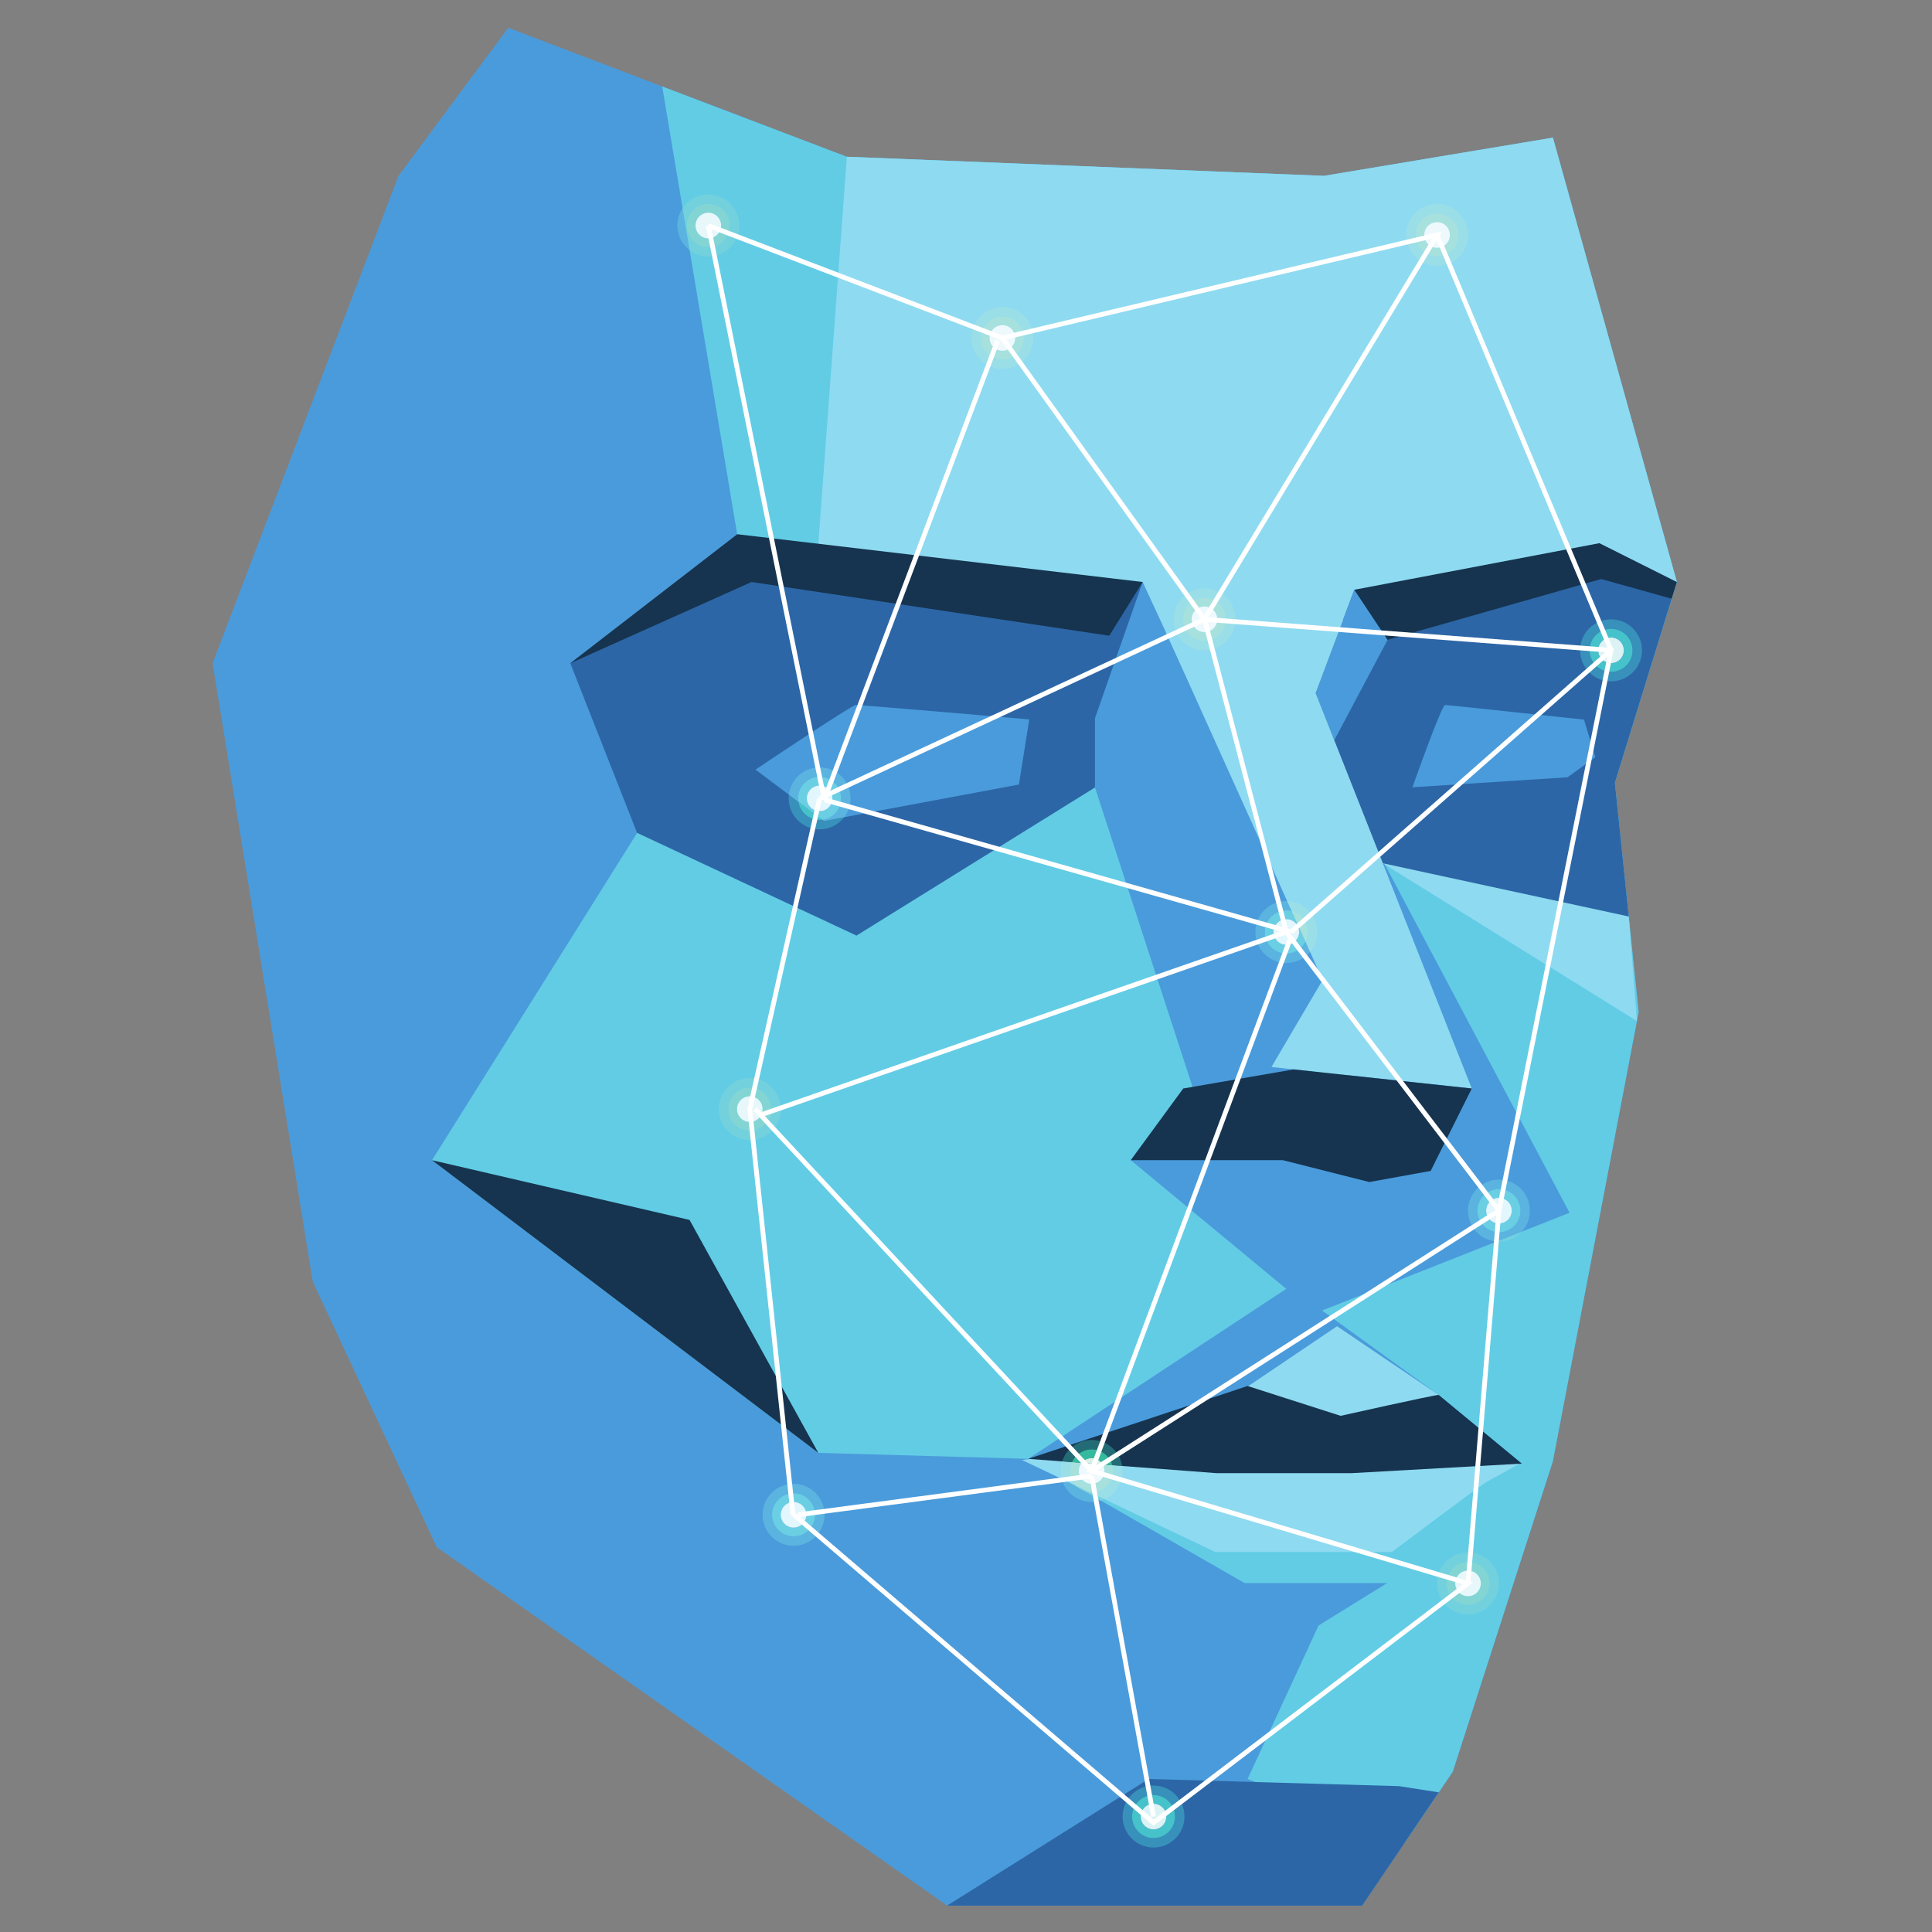
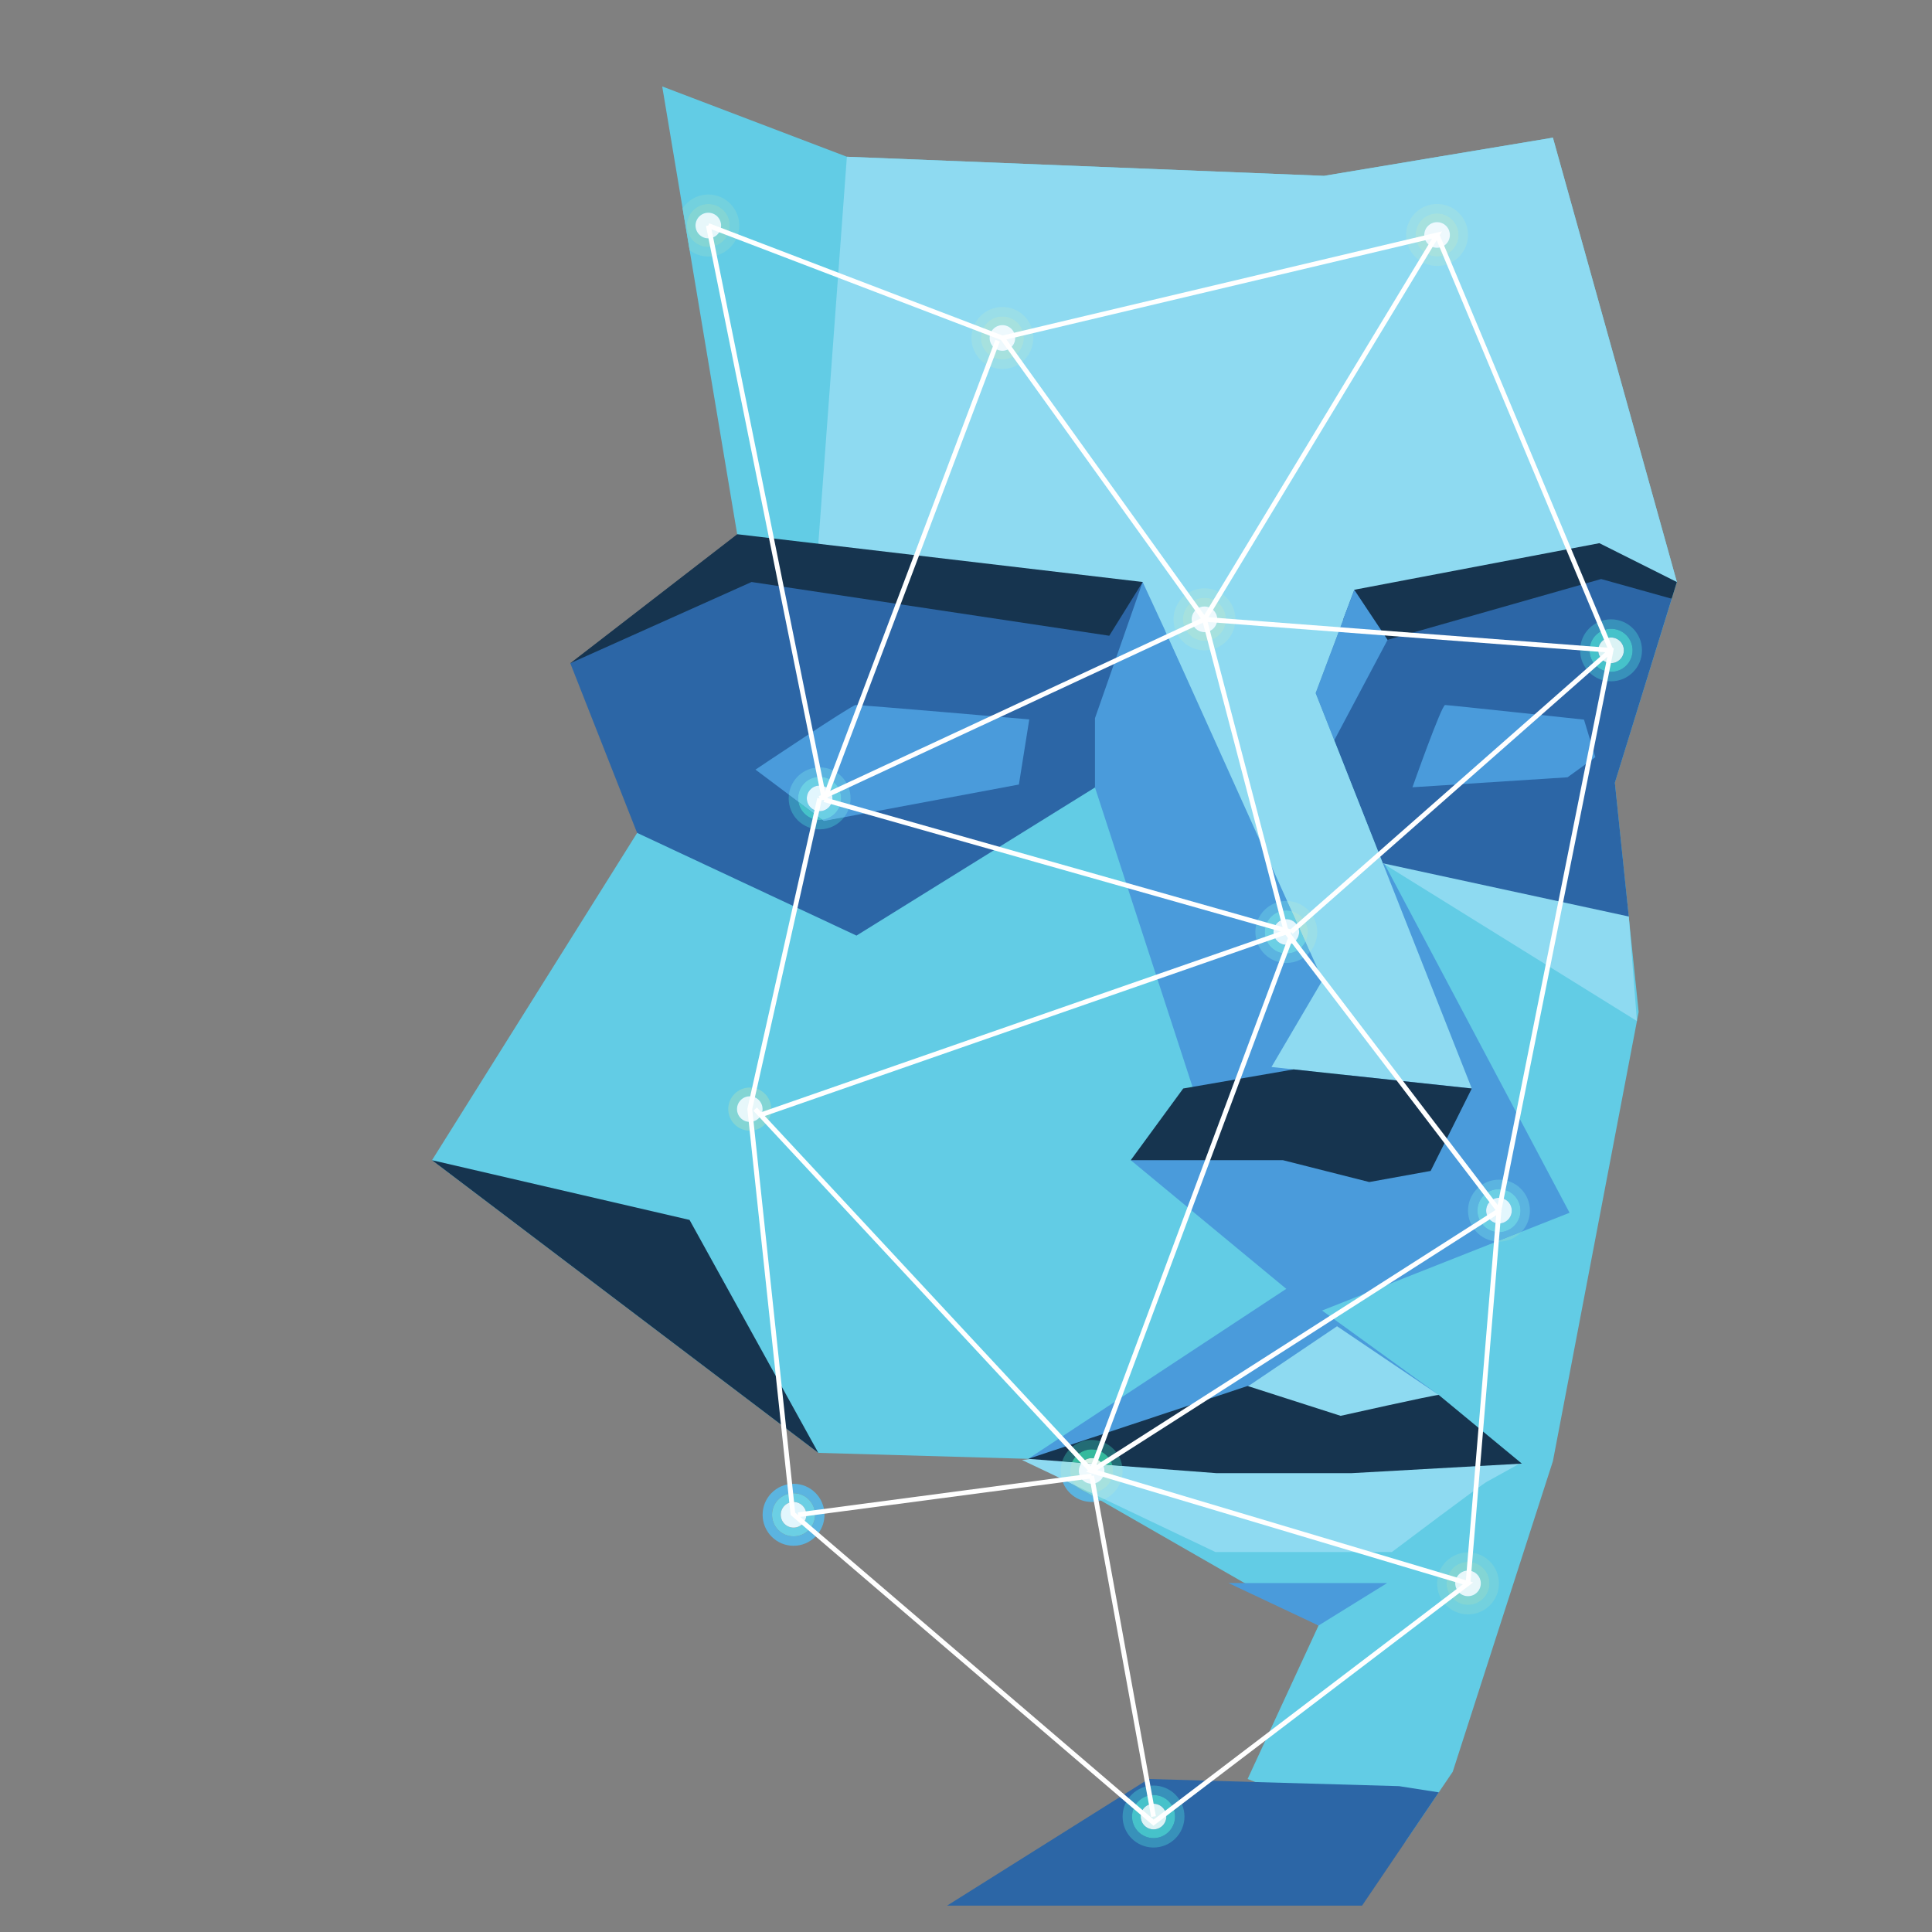
<svg xmlns="http://www.w3.org/2000/svg" width="500" zoomAndPan="magnify" viewBox="0 0 375 375" height="500" preserveAspectRatio="xMidYMid meet" version="1.0">
  <rect x="0" y="0" width="375" height="375" fill="#808080" stroke="none" />
  <defs>
    <clipPath id="b4f4a20f46">
      <path d="M 41.25 5.391 L 325.5 5.391 L 325.5 369.891 L 41.25 369.891 Z M 41.25 5.391 " clip-rule="nonzero" />
    </clipPath>
    <clipPath id="a9179d7814">
      <path d="M 83 16 L 325.5 16 L 325.5 358 L 83 358 Z M 83 16 " clip-rule="nonzero" />
    </clipPath>
    <clipPath id="9c44f7ea7c">
      <path d="M 158 26 L 325.5 26 L 325.5 131 L 158 131 Z M 158 26 " clip-rule="nonzero" />
    </clipPath>
    <clipPath id="710ba07f74">
      <path d="M 262 105 L 325.5 105 L 325.5 125 L 262 125 Z M 262 105 " clip-rule="nonzero" />
    </clipPath>
    <clipPath id="0f2097873a">
      <path d="M 183 345 L 280 345 L 280 369.891 L 183 369.891 Z M 183 345 " clip-rule="nonzero" />
    </clipPath>
    <clipPath id="603ebcd3c0">
      <path d="M 131.324 40.238 L 133.93 40.238 L 133.93 48.664 L 131.324 48.664 Z M 131.324 40.238 " clip-rule="nonzero" />
    </clipPath>
    <clipPath id="90ce0177d0">
-       <path d="M 132.496 40.426 C 131.852 41.383 131.477 42.535 131.477 43.773 C 131.477 45.734 132.414 47.473 133.859 48.574 L 132.496 40.426 " clip-rule="nonzero" />
-     </clipPath>
+       </clipPath>
  </defs>
  <g clip-path="url(#b4f4a20f46)">
-     <path fill="#4a9bdb" d="M 41.266 128.723 L 60.711 248.789 L 84.777 300.312 L 183.824 369.867 L 264.379 369.867 L 272.703 357.578 L 281.977 343.902 L 301.418 283.609 L 318.062 196.426 L 313.441 151.91 L 325.488 112.973 L 301.418 26.719 L 256.98 34.129 L 164.379 30.426 L 128.535 16.777 L 98.648 5.387 L 77.352 34.129 L 41.266 128.723 " fill-opacity="1" fill-rule="nonzero" />
-   </g>
+     </g>
  <g clip-path="url(#a9179d7814)">
    <path fill="#62cce5" d="M 83.852 225.199 L 158.836 282 L 199.57 283.16 L 255.93 315.512 L 242.16 345.301 L 272.699 357.578 L 281.973 343.902 L 301.418 283.609 L 318.062 196.43 L 313.438 151.91 L 325.484 112.977 L 301.418 26.719 L 256.98 34.133 L 164.379 30.426 L 128.535 16.777 L 143.086 103.688 L 123.668 161.664 L 83.852 225.199 " fill-opacity="1" fill-rule="nonzero" />
  </g>
  <path fill="#4a9bdb" d="M 250.258 249.77 L 199.57 283.16 L 279.25 270.754 L 250.258 249.77 " fill-opacity="1" fill-rule="nonzero" />
  <path fill="#4a9bdb" d="M 267.609 165.559 L 304.652 235.395 L 255.352 254.871 L 267.609 165.559 " fill-opacity="1" fill-rule="nonzero" />
  <path fill="#4a9bdb" d="M 277.688 227.277 L 255.352 254.871 L 219.477 225.191 L 240.539 217.078 L 277.688 227.277 " fill-opacity="1" fill-rule="nonzero" />
  <path fill="#8edaf1" d="M 236.836 272.723 L 259.52 257.422 L 279.25 270.754 L 266.344 280.375 L 236.836 272.723 " fill-opacity="1" fill-rule="nonzero" />
  <g clip-path="url(#9c44f7ea7c)">
    <path fill="#8edaf1" d="M 158.836 105.547 L 164.379 30.426 L 256.98 34.133 L 301.418 26.719 L 325.48 112.965 L 237.18 130.82 L 158.836 105.547 " fill-opacity="1" fill-rule="nonzero" />
  </g>
  <path fill="#2c66a6" d="M 310.203 109.258 L 324.48 116.211 L 313.445 151.922 L 316.145 177.898 L 298.168 181.602 L 268.398 167.559 L 255.348 134.531 L 262.875 114.477 L 310.203 109.258 " fill-opacity="1" fill-rule="nonzero" />
  <path fill="#4a9bdb" d="M 269.336 124.184 L 258.973 143.699 L 255.352 134.527 L 262.875 114.473 L 269.336 124.184 " fill-opacity="1" fill-rule="nonzero" />
  <path fill="#4a9bdb" d="M 218.086 116.211 L 221.789 112.965 L 234.984 141.484 L 262.344 202.719 L 234.895 221.48 L 212.535 152.848 L 207.441 130.586 L 218.086 116.211 " fill-opacity="1" fill-rule="nonzero" />
  <path fill="#2c66a6" d="M 212.535 116.211 L 221.789 112.965 L 212.535 139.398 L 212.535 152.848 L 166.242 181.598 L 123.656 161.656 L 110.691 128.73 L 144.023 109.258 L 212.535 116.211 " fill-opacity="1" fill-rule="nonzero" />
  <path fill="#16344f" d="M 221.793 112.965 L 215.309 123.398 L 145.875 112.965 L 110.695 128.73 L 143.098 103.691 L 221.793 112.965 " fill-opacity="1" fill-rule="nonzero" />
  <g clip-path="url(#710ba07f74)">
    <path fill="#16344f" d="M 262.875 114.473 L 310.438 105.43 L 325.48 112.969 L 324.477 116.215 L 310.781 112.387 L 269.336 124.184 L 262.875 114.473 " fill-opacity="1" fill-rule="nonzero" />
  </g>
  <path fill="#8edaf1" d="M 260.703 120.266 L 255.352 134.527 L 285.672 211.277 L 246.789 207.105 L 256.738 190.18 L 226.188 122.473 L 244.012 118.297 L 260.703 120.266 " fill-opacity="1" fill-rule="nonzero" />
  <path fill="#8edaf1" d="M 288.68 287.562 C 287.988 287.797 270.164 301.246 270.164 301.246 L 235.91 301.246 L 198.367 283.383 L 238.457 278.637 L 280.582 282 L 294.906 284.113 L 288.68 287.562 " fill-opacity="1" fill-rule="nonzero" />
  <path fill="#16344f" d="M 279.25 270.754 C 278.324 270.754 260.211 274.812 260.211 274.812 L 242.16 269.02 L 199.57 283.16 L 236.141 285.941 L 262.297 285.941 L 295.391 284.086 L 279.25 270.754 " fill-opacity="1" fill-rule="nonzero" />
  <path fill="#4a9bdb" d="M 269.238 307.273 L 238.457 307.273 L 255.93 315.512 Z M 269.238 307.273 " fill-opacity="1" fill-rule="nonzero" />
  <g clip-path="url(#0f2097873a)">
    <path fill="#2c66a6" d="M 183.832 369.879 L 222.949 345.301 L 271.555 346.691 L 279.27 347.895 L 264.379 369.879 L 183.832 369.879 " fill-opacity="1" fill-rule="nonzero" />
  </g>
  <path fill="#16344f" d="M 158.836 282 L 133.84 236.785 L 83.844 225.191 Z M 158.836 282 " fill-opacity="1" fill-rule="nonzero" />
  <path fill="#16344f" d="M 251.109 207.57 L 229.66 211.277 L 219.477 225.191 L 249.012 225.191 L 265.777 229.434 L 277.688 227.277 L 285.672 211.277 L 251.109 207.57 " fill-opacity="1" fill-rule="nonzero" />
  <path fill="#4a9bdb" d="M 197.766 152.277 L 159.922 159.352 L 146.641 149.383 C 146.641 149.383 165.262 136.891 166.066 136.844 C 166.875 136.793 199.781 139.637 199.781 139.637 L 197.766 152.277 " fill-opacity="1" fill-rule="nonzero" />
  <path fill="#4a9bdb" d="M 304.258 150.871 L 274.156 152.809 C 274.156 152.809 279.797 136.844 280.492 136.844 C 281.184 136.844 307.453 139.68 307.453 139.68 L 309.652 146.969 L 304.258 150.871 " fill-opacity="1" fill-rule="nonzero" />
  <path fill="#8edaf1" d="M 268.402 167.559 L 316.148 177.895 L 317.727 198.184 L 268.402 167.559 " fill-opacity="1" fill-rule="nonzero" />
  <g clip-path="url(#603ebcd3c0)">
    <g clip-path="url(#90ce0177d0)">
      <path fill="#5bb4e0" d="M 131.477 48.574 L 133.859 48.574 L 133.859 40.422 L 131.477 40.422 L 131.477 48.574 " fill-opacity="1" fill-rule="nonzero" />
    </g>
  </g>
  <path fill="#73d1de" d="M 137.484 37.758 C 135.406 37.758 133.574 38.816 132.496 40.426 L 133.859 48.574 C 134.867 49.34 136.121 49.793 137.484 49.793 C 140.801 49.793 143.492 47.098 143.492 43.773 C 143.492 40.449 140.801 37.758 137.484 37.758 M 137.484 47.957 C 135.176 47.957 133.309 46.086 133.309 43.773 C 133.309 41.465 135.176 39.59 137.484 39.59 C 139.793 39.59 141.664 41.465 141.664 43.773 C 141.664 46.086 139.793 47.957 137.484 47.957 " fill-opacity="1" fill-rule="nonzero" />
  <path fill="#83d5d4" d="M 137.484 39.59 C 135.18 39.59 133.309 41.461 133.309 43.773 C 133.309 46.086 135.18 47.957 137.484 47.957 C 139.793 47.957 141.664 46.086 141.664 43.773 C 141.664 41.461 139.793 39.59 137.484 39.59 M 137.484 46.266 C 136.113 46.266 135 45.148 135 43.773 C 135 42.398 136.113 41.285 137.484 41.285 C 138.859 41.285 139.969 42.398 139.969 43.773 C 139.969 45.148 138.859 46.266 137.484 46.266 " fill-opacity="1" fill-rule="nonzero" />
  <path fill="#e7f7fa" d="M 137.484 41.285 C 136.109 41.285 135 42.402 135 43.773 C 135 45.152 136.109 46.266 137.484 46.266 C 138.855 46.266 139.969 45.152 139.969 43.773 C 139.969 42.402 138.855 41.285 137.484 41.285 " fill-opacity="1" fill-rule="nonzero" />
  <path fill="#9adee8" d="M 278.938 39.59 C 275.617 39.59 272.934 42.281 272.934 45.605 C 272.934 48.926 275.617 51.621 278.938 51.621 C 282.254 51.621 284.941 48.926 284.941 45.605 C 284.941 42.281 282.254 39.59 278.938 39.59 M 278.938 49.793 C 276.629 49.793 274.762 47.918 274.762 45.605 C 274.762 43.293 276.629 41.422 278.938 41.422 C 281.242 41.422 283.113 43.293 283.113 45.605 C 283.113 47.918 281.242 49.793 278.938 49.793 " fill-opacity="1" fill-rule="nonzero" />
  <path fill="#a6e1de" d="M 278.934 41.422 C 276.629 41.422 274.758 43.297 274.758 45.609 C 274.758 47.918 276.629 49.793 278.934 49.793 C 281.242 49.793 283.113 47.918 283.113 45.609 C 283.113 43.297 281.242 41.422 278.934 41.422 M 278.934 48.098 C 277.559 48.098 276.449 46.98 276.449 45.609 C 276.449 44.23 277.559 43.117 278.934 43.117 C 280.309 43.117 281.422 44.23 281.422 45.609 C 281.422 46.98 280.309 48.098 278.934 48.098 " fill-opacity="1" fill-rule="nonzero" />
  <path fill="#eef9fd" d="M 278.934 43.117 C 277.562 43.117 276.449 44.23 276.449 45.605 C 276.449 46.984 277.562 48.098 278.934 48.098 C 280.309 48.098 281.422 46.984 281.422 45.605 C 281.422 44.23 280.309 43.117 278.934 43.117 " fill-opacity="1" fill-rule="nonzero" />
  <path fill="#3891ba" d="M 153.125 154.25 C 153.098 154.484 153.082 154.719 153.082 154.961 C 153.082 158.285 155.773 160.98 159.09 160.98 C 161.035 160.98 162.766 160.051 163.859 158.617 L 159.922 159.352 L 159.605 159.113 C 159.438 159.137 159.266 159.145 159.09 159.145 C 157.012 159.145 155.285 157.625 154.965 155.629 L 153.125 154.25 " fill-opacity="1" fill-rule="nonzero" />
  <path fill="#5bb4e0" d="M 159.09 148.945 C 156.012 148.945 153.477 151.262 153.125 154.25 L 154.965 155.629 C 154.93 155.41 154.91 155.188 154.91 154.961 C 154.91 152.652 156.781 150.777 159.09 150.777 C 161.395 150.777 163.266 152.652 163.266 154.961 C 163.266 157.098 161.668 158.859 159.605 159.113 L 159.922 159.352 L 163.859 158.617 C 164.637 157.602 165.094 156.336 165.094 154.961 C 165.094 151.637 162.406 148.945 159.09 148.945 " fill-opacity="1" fill-rule="nonzero" />
  <path fill="#46c2ca" d="M 154.965 155.629 C 155.285 157.625 157.012 159.145 159.09 159.145 C 159.266 159.145 159.438 159.137 159.605 159.113 L 154.965 155.629 " fill-opacity="1" fill-rule="nonzero" />
  <path fill="#6bcfe4" d="M 159.09 150.777 C 156.781 150.777 154.91 152.652 154.91 154.961 C 154.91 155.188 154.93 155.41 154.965 155.629 L 159.605 159.113 C 161.668 158.859 163.266 157.098 163.266 154.961 C 163.266 152.652 161.395 150.777 159.09 150.777 M 159.09 157.449 C 157.715 157.449 156.602 156.336 156.602 154.961 C 156.602 153.586 157.715 152.473 159.09 152.473 C 160.461 152.473 161.574 153.586 161.574 154.961 C 161.574 156.336 160.461 157.449 159.09 157.449 " fill-opacity="1" fill-rule="nonzero" />
  <path fill="#e2f6fd" d="M 159.09 152.473 C 157.715 152.473 156.602 153.586 156.602 154.961 C 156.602 156.336 157.715 157.449 159.09 157.449 C 160.461 157.449 161.574 156.336 161.574 154.961 C 161.574 153.586 160.461 152.473 159.09 152.473 " fill-opacity="1" fill-rule="nonzero" />
-   <path fill="#73d1de" d="M 145.535 209.262 C 142.219 209.262 139.527 211.953 139.527 215.277 C 139.527 218.598 142.219 221.293 145.535 221.293 C 148.852 221.293 151.539 218.598 151.539 215.277 C 151.539 211.953 148.852 209.262 145.535 209.262 M 145.535 219.461 C 143.227 219.461 141.355 217.586 141.355 215.277 C 141.355 212.965 143.227 211.09 145.535 211.09 C 147.84 211.09 149.711 212.965 149.711 215.277 C 149.711 217.586 147.84 219.461 145.535 219.461 " fill-opacity="1" fill-rule="nonzero" />
  <path fill="#83d5d4" d="M 145.535 211.09 C 143.227 211.09 141.355 212.965 141.355 215.277 C 141.355 217.586 143.227 219.461 145.535 219.461 C 147.84 219.461 149.711 217.586 149.711 215.277 C 149.711 212.965 147.84 211.09 145.535 211.09 M 145.535 217.766 C 144.16 217.766 143.051 216.652 143.051 215.277 C 143.051 213.902 144.16 212.785 145.535 212.785 C 146.906 212.785 148.02 213.902 148.02 215.277 C 148.02 216.652 146.906 217.766 145.535 217.766 " fill-opacity="1" fill-rule="nonzero" />
  <path fill="#e7f7fa" d="M 145.535 212.785 C 144.16 212.785 143.051 213.902 143.051 215.277 C 143.051 216.652 144.16 217.766 145.535 217.766 C 146.906 217.766 148.02 216.652 148.02 215.277 C 148.02 213.902 146.906 212.785 145.535 212.785 " fill-opacity="1" fill-rule="nonzero" />
  <path fill="#73d1de" d="M 295.367 239.062 L 290.496 240.984 C 290.648 240.996 290.797 241 290.949 241 C 292.695 241 294.27 240.254 295.367 239.062 " fill-opacity="1" fill-rule="nonzero" />
  <path fill="#5bb4e0" d="M 290.949 228.969 C 287.633 228.969 284.941 231.66 284.941 234.984 C 284.941 238.156 287.391 240.754 290.496 240.984 L 295.367 239.062 C 296.352 237.988 296.953 236.559 296.953 234.984 C 296.953 231.66 294.266 228.969 290.949 228.969 M 290.949 239.168 C 288.641 239.168 286.77 237.297 286.77 234.984 C 286.77 232.672 288.641 230.801 290.949 230.801 C 293.254 230.801 295.125 232.672 295.125 234.984 C 295.125 237.297 293.254 239.168 290.949 239.168 " fill-opacity="1" fill-rule="nonzero" />
  <path fill="#6bcfe4" d="M 290.949 230.801 C 288.641 230.801 286.77 232.672 286.77 234.984 C 286.77 237.297 288.641 239.168 290.949 239.168 C 293.254 239.168 295.125 237.297 295.125 234.984 C 295.125 232.672 293.254 230.801 290.949 230.801 M 290.949 237.473 C 289.574 237.473 288.461 236.359 288.461 234.984 C 288.461 233.609 289.574 232.496 290.949 232.496 C 292.32 232.496 293.434 233.609 293.434 234.984 C 293.434 236.359 292.32 237.473 290.949 237.473 " fill-opacity="1" fill-rule="nonzero" />
  <path fill="#e2f6fd" d="M 290.949 232.496 C 289.574 232.496 288.461 233.609 288.461 234.984 C 288.461 236.359 289.574 237.473 290.949 237.473 C 292.32 237.473 293.434 236.359 293.434 234.984 C 293.434 233.609 292.32 232.496 290.949 232.496 " fill-opacity="1" fill-rule="nonzero" />
  <path fill="#5bb4e0" d="M 206.082 287.051 C 206.762 289.629 209.102 291.527 211.891 291.527 C 212.508 291.527 213.109 291.43 213.676 291.254 L 210.605 289.496 C 210.047 289.316 209.539 289.016 209.105 288.633 L 207.668 287.809 L 206.082 287.051 " fill-opacity="1" fill-rule="nonzero" />
  <path fill="#73d1de" d="M 207.668 287.809 L 209.105 288.633 C 209.012 288.547 208.918 288.457 208.828 288.359 L 207.668 287.809 M 210.605 289.496 L 213.676 291.254 C 213.91 291.184 214.141 291.094 214.363 290.992 L 211.617 289.684 C 211.266 289.664 210.93 289.598 210.605 289.496 " fill-opacity="1" fill-rule="nonzero" />
  <path fill="#9adee8" d="M 206.172 283.66 C 205.984 284.246 205.883 284.863 205.883 285.512 C 205.883 286.043 205.949 286.559 206.082 287.051 L 207.668 287.809 L 208.828 288.359 C 208.137 287.613 207.711 286.609 207.711 285.512 C 207.711 284.902 207.84 284.328 208.07 283.805 L 206.172 283.66 M 215.918 284.402 C 216.016 284.758 216.062 285.129 216.062 285.512 C 216.062 287.82 214.195 289.695 211.891 289.695 C 211.797 289.695 211.707 289.691 211.617 289.684 L 214.363 290.992 C 216.445 290.047 217.895 287.949 217.895 285.512 C 217.895 285.184 217.867 284.859 217.816 284.547 L 215.918 284.402 " fill-opacity="1" fill-rule="nonzero" />
  <path fill="#236c75" d="M 211.891 279.492 C 209.215 279.492 206.949 281.242 206.172 283.66 L 208.07 283.805 C 208.723 282.344 210.188 281.324 211.891 281.324 C 213.812 281.324 215.43 282.629 215.918 284.402 L 217.816 284.547 C 217.355 281.68 214.879 279.492 211.891 279.492 " fill-opacity="1" fill-rule="nonzero" />
  <path fill="#6bcfe4" d="M 209.105 288.633 C 209.539 289.016 210.047 289.316 210.605 289.496 L 209.105 288.633 " fill-opacity="1" fill-rule="nonzero" />
  <path fill="#83d5d4" d="M 208.828 288.359 C 208.918 288.457 209.012 288.547 209.105 288.633 L 210.605 289.496 C 210.93 289.598 211.266 289.664 211.617 289.684 L 208.828 288.359 " fill-opacity="1" fill-rule="nonzero" />
  <path fill="#a6e1de" d="M 208.07 283.805 C 207.84 284.328 207.711 284.902 207.711 285.512 C 207.711 286.609 208.137 287.613 208.828 288.359 L 211.617 289.684 C 211.707 289.691 211.797 289.695 211.891 289.695 C 214.195 289.695 216.062 287.82 216.062 285.512 C 216.062 285.129 216.016 284.758 215.918 284.402 L 214.039 284.258 C 214.25 284.629 214.371 285.055 214.371 285.512 C 214.371 286.887 213.262 288 211.891 288 C 210.516 288 209.402 286.887 209.402 285.512 C 209.402 284.918 209.609 284.375 209.953 283.949 L 208.07 283.805 " fill-opacity="1" fill-rule="nonzero" />
  <path fill="#35ba9d" d="M 211.891 281.324 C 210.188 281.324 208.723 282.344 208.07 283.805 L 209.953 283.949 C 210.406 283.383 211.105 283.02 211.891 283.02 C 212.805 283.02 213.605 283.52 214.039 284.258 L 215.918 284.402 C 215.43 282.629 213.812 281.324 211.891 281.324 " fill-opacity="1" fill-rule="nonzero" />
  <path fill="#eef9fd" d="M 209.953 283.949 C 209.609 284.375 209.402 284.918 209.402 285.512 C 209.402 286.887 210.516 288 211.891 288 C 213.262 288 214.371 286.887 214.371 285.512 C 214.371 285.055 214.25 284.629 214.039 284.258 L 209.953 283.949 " fill-opacity="1" fill-rule="nonzero" />
  <path fill="#d7f1e7" d="M 211.891 283.02 C 211.105 283.02 210.406 283.383 209.953 283.949 L 214.039 284.258 C 213.605 283.52 212.805 283.02 211.891 283.02 " fill-opacity="1" fill-rule="nonzero" />
  <path fill="#73d1de" d="M 284.941 301.316 C 281.625 301.316 278.938 304.012 278.938 307.332 C 278.938 310.656 281.625 313.352 284.941 313.352 C 288.258 313.352 290.949 310.656 290.949 307.332 C 290.949 304.012 288.258 301.316 284.941 301.316 M 284.941 311.516 C 282.637 311.516 280.766 309.645 280.766 307.332 C 280.766 305.02 282.637 303.148 284.941 303.148 C 287.25 303.148 289.121 305.02 289.121 307.332 C 289.121 309.645 287.25 311.516 284.941 311.516 " fill-opacity="1" fill-rule="nonzero" />
  <path fill="#83d5d4" d="M 284.941 303.148 C 282.637 303.148 280.766 305.02 280.766 307.332 C 280.766 309.645 282.637 311.516 284.941 311.516 C 287.25 311.516 289.121 309.645 289.121 307.332 C 289.121 305.02 287.25 303.148 284.941 303.148 M 284.941 309.824 C 283.57 309.824 282.457 308.707 282.457 307.332 C 282.457 305.957 283.57 304.844 284.941 304.844 C 286.312 304.844 287.426 305.957 287.426 307.332 C 287.426 308.707 286.312 309.824 284.941 309.824 " fill-opacity="1" fill-rule="nonzero" />
  <path fill="#e7f7fa" d="M 284.941 304.844 C 283.57 304.844 282.457 305.957 282.457 307.332 C 282.457 308.707 283.57 309.824 284.941 309.824 C 286.312 309.824 287.426 308.707 287.426 307.332 C 287.426 305.957 286.312 304.844 284.941 304.844 " fill-opacity="1" fill-rule="nonzero" />
  <path fill="#3891ba" d="M 223.902 346.574 C 220.582 346.574 217.895 349.27 217.895 352.59 C 217.895 355.914 220.582 358.605 223.902 358.605 C 227.219 358.605 229.906 355.914 229.906 352.59 C 229.906 349.27 227.219 346.574 223.902 346.574 M 223.902 356.777 C 221.594 356.777 219.723 354.902 219.723 352.59 C 219.723 350.281 221.594 348.406 223.902 348.406 C 226.207 348.406 228.078 350.281 228.078 352.59 C 228.078 354.902 226.207 356.777 223.902 356.777 " fill-opacity="1" fill-rule="nonzero" />
  <path fill="#46c2ca" d="M 223.902 348.406 C 221.594 348.406 219.723 350.281 219.723 352.59 C 219.723 354.902 221.594 356.777 223.902 356.777 C 226.207 356.777 228.078 354.902 228.078 352.59 C 228.078 350.281 226.207 348.406 223.902 348.406 M 223.902 355.082 C 222.527 355.082 221.414 353.965 221.414 352.59 C 221.414 351.215 222.527 350.102 223.902 350.102 C 225.273 350.102 226.387 351.215 226.387 352.59 C 226.387 353.965 225.273 355.082 223.902 355.082 " fill-opacity="1" fill-rule="nonzero" />
  <path fill="#dbf3f5" d="M 223.902 350.102 C 222.527 350.102 221.414 351.215 221.414 352.59 C 221.414 353.965 222.527 355.082 223.902 355.082 C 225.273 355.082 226.387 353.965 226.387 352.59 C 226.387 351.215 225.273 350.102 223.902 350.102 " fill-opacity="1" fill-rule="nonzero" />
  <path fill="#5bb4e0" d="M 154.027 288 C 150.711 288 148.023 290.691 148.023 294.016 C 148.023 297.34 150.711 300.035 154.027 300.035 C 157.344 300.035 160.035 297.34 160.035 294.016 C 160.035 290.691 157.344 288 154.027 288 M 154.027 298.203 C 151.723 298.203 149.852 296.328 149.852 294.016 C 149.852 291.707 151.723 289.832 154.027 289.832 C 156.336 289.832 158.207 291.707 158.207 294.016 C 158.207 296.328 156.336 298.203 154.027 298.203 " fill-opacity="1" fill-rule="nonzero" />
  <path fill="#6bcfe4" d="M 154.027 289.832 C 151.723 289.832 149.852 291.707 149.852 294.016 C 149.852 296.328 151.723 298.203 154.027 298.203 C 156.336 298.203 158.207 296.328 158.207 294.016 C 158.207 291.707 156.336 289.832 154.027 289.832 M 154.027 296.508 C 152.656 296.508 151.543 295.391 151.543 294.016 C 151.543 292.645 152.656 291.527 154.027 291.527 C 155.402 291.527 156.516 292.645 156.516 294.016 C 156.516 295.391 155.402 296.508 154.027 296.508 " fill-opacity="1" fill-rule="nonzero" />
  <path fill="#e2f6fd" d="M 154.027 291.527 C 152.656 291.527 151.543 292.645 151.543 294.016 C 151.543 295.391 152.656 296.508 154.027 296.508 C 155.402 296.508 156.516 295.391 156.516 294.016 C 156.516 292.645 155.402 291.527 154.027 291.527 " fill-opacity="1" fill-rule="nonzero" />
  <path fill="#3891ba" d="M 312.703 120.211 C 309.387 120.211 306.699 122.902 306.699 126.227 C 306.699 129.551 309.387 132.246 312.703 132.246 C 316.023 132.246 318.711 129.551 318.711 126.227 C 318.711 122.902 316.023 120.211 312.703 120.211 M 312.703 130.41 C 310.398 130.41 308.527 128.539 308.527 126.227 C 308.527 123.914 310.398 122.043 312.703 122.043 C 315.012 122.043 316.883 123.914 316.883 126.227 C 316.883 128.539 315.012 130.41 312.703 130.41 " fill-opacity="1" fill-rule="nonzero" />
  <path fill="#46c2ca" d="M 312.707 122.043 C 310.398 122.043 308.527 123.914 308.527 126.227 C 308.527 128.539 310.398 130.41 312.707 130.41 C 315.012 130.41 316.883 128.539 316.883 126.227 C 316.883 123.914 315.012 122.043 312.707 122.043 M 312.707 128.719 C 311.332 128.719 310.219 127.602 310.219 126.227 C 310.219 124.852 311.332 123.738 312.707 123.738 C 314.078 123.738 315.191 124.852 315.191 126.227 C 315.191 127.602 314.078 128.719 312.707 128.719 " fill-opacity="1" fill-rule="nonzero" />
  <path fill="#dbf3f5" d="M 312.703 123.738 C 311.332 123.738 310.219 124.852 310.219 126.23 C 310.219 127.602 311.332 128.719 312.703 128.719 C 314.074 128.719 315.188 127.602 315.188 126.23 C 315.188 124.852 314.074 123.738 312.703 123.738 " fill-opacity="1" fill-rule="nonzero" />
  <path fill="#5bb4e0" d="M 249.672 174.879 C 246.355 174.879 243.668 177.574 243.668 180.895 C 243.668 184.219 246.355 186.914 249.672 186.914 C 251.531 186.914 253.188 186.07 254.289 184.746 L 253.402 182.781 C 252.715 184.145 251.305 185.082 249.672 185.082 C 247.367 185.082 245.496 183.207 245.496 180.895 C 245.496 178.582 247.367 176.711 249.672 176.711 C 250.035 176.711 250.387 176.758 250.723 176.844 L 249.836 174.879 C 249.785 174.879 249.73 174.879 249.672 174.879 " fill-opacity="1" fill-rule="nonzero" />
  <path fill="#9adee8" d="M 249.836 174.879 L 250.723 176.844 C 252.523 177.309 253.852 178.949 253.852 180.895 C 253.852 181.574 253.691 182.215 253.402 182.781 L 254.289 184.746 C 255.156 183.703 255.68 182.359 255.68 180.895 C 255.68 177.625 253.078 174.969 249.836 174.879 " fill-opacity="1" fill-rule="nonzero" />
  <path fill="#6bcfe4" d="M 249.672 176.711 C 247.367 176.711 245.496 178.582 245.496 180.895 C 245.496 183.207 247.367 185.082 249.672 185.082 C 251.305 185.082 252.715 184.145 253.402 182.781 L 250.723 176.844 C 250.387 176.758 250.035 176.711 249.672 176.711 M 249.672 183.387 C 248.301 183.387 247.188 182.27 247.188 180.895 C 247.188 179.52 248.301 178.406 249.672 178.406 C 251.047 178.406 252.16 179.52 252.16 180.895 C 252.16 182.27 251.047 183.387 249.672 183.387 " fill-opacity="1" fill-rule="nonzero" />
  <path fill="#a6e1de" d="M 250.723 176.844 L 253.402 182.781 C 253.691 182.215 253.852 181.574 253.852 180.895 C 253.852 178.949 252.523 177.309 250.723 176.844 " fill-opacity="1" fill-rule="nonzero" />
  <path fill="#e2f6fd" d="M 249.672 178.406 C 248.301 178.406 247.188 179.52 247.188 180.895 C 247.188 182.27 248.301 183.387 249.672 183.387 C 251.047 183.387 252.16 182.27 252.16 180.895 C 252.16 179.52 251.047 178.406 249.672 178.406 " fill-opacity="1" fill-rule="nonzero" />
  <path fill="#9adee8" d="M 194.566 59.582 C 191.246 59.582 188.559 62.277 188.559 65.598 C 188.559 68.922 191.246 71.617 194.566 71.617 C 197.883 71.617 200.57 68.922 200.57 65.598 C 200.57 62.277 197.883 59.582 194.566 59.582 M 194.566 69.785 C 192.258 69.785 190.387 67.914 190.387 65.598 C 190.387 63.289 192.258 61.414 194.566 61.414 C 196.875 61.414 198.738 63.289 198.738 65.598 C 198.738 67.914 196.875 69.785 194.566 69.785 " fill-opacity="1" fill-rule="nonzero" />
  <path fill="#a6e1de" d="M 194.566 61.414 C 192.258 61.414 190.387 63.289 190.387 65.598 C 190.387 67.91 192.258 69.781 194.566 69.781 C 196.875 69.781 198.742 67.91 198.742 65.598 C 198.742 63.289 196.875 61.414 194.566 61.414 M 194.566 68.09 C 193.191 68.09 192.082 66.973 192.082 65.598 C 192.082 64.223 193.191 63.109 194.566 63.109 C 195.938 63.109 197.047 64.223 197.047 65.598 C 197.047 66.973 195.938 68.09 194.566 68.09 " fill-opacity="1" fill-rule="nonzero" />
  <path fill="#eef9fd" d="M 194.566 63.109 C 193.195 63.109 192.082 64.223 192.082 65.598 C 192.082 66.973 193.195 68.086 194.566 68.086 C 195.938 68.086 197.051 66.973 197.051 65.598 C 197.051 64.223 195.938 63.109 194.566 63.109 " fill-opacity="1" fill-rule="nonzero" />
  <path fill="#9adee8" d="M 233.789 114.191 C 230.473 114.191 227.781 116.887 227.781 120.211 C 227.781 120.844 227.879 121.461 228.062 122.035 L 229.852 121.613 C 229.695 121.176 229.609 120.703 229.609 120.211 C 229.609 117.898 231.48 116.023 233.789 116.023 C 235.93 116.023 237.695 117.641 237.938 119.719 L 239.727 119.301 C 239.289 116.41 236.797 114.191 233.789 114.191 " fill-opacity="1" fill-rule="nonzero" />
  <path fill="#9adee8" d="M 239.727 119.301 L 237.938 119.719 C 237.957 119.879 237.965 120.047 237.965 120.211 C 237.965 122.52 236.094 124.395 233.789 124.395 C 231.973 124.395 230.43 123.234 229.852 121.613 L 228.062 122.035 C 228.832 124.465 231.105 126.227 233.789 126.227 C 237.105 126.227 239.793 123.535 239.793 120.211 C 239.793 119.898 239.773 119.598 239.727 119.301 " fill-opacity="1" fill-rule="nonzero" />
  <path fill="#a6e1de" d="M 233.789 116.023 C 231.48 116.023 229.609 117.898 229.609 120.211 C 229.609 120.703 229.695 121.176 229.852 121.613 L 231.516 121.227 C 231.379 120.914 231.301 120.57 231.301 120.211 C 231.301 118.836 232.418 117.719 233.789 117.719 C 235.129 117.719 236.219 118.781 236.273 120.109 L 237.938 119.719 C 237.695 117.641 235.93 116.023 233.789 116.023 " fill-opacity="1" fill-rule="nonzero" />
  <path fill="#a6e1de" d="M 237.938 119.719 L 236.273 120.109 C 236.273 120.145 236.273 120.176 236.273 120.211 C 236.273 121.586 235.16 122.699 233.789 122.699 C 232.777 122.699 231.906 122.094 231.516 121.227 L 229.852 121.613 C 230.43 123.234 231.973 124.395 233.789 124.395 C 236.094 124.395 237.965 122.52 237.965 120.211 C 237.965 120.047 237.957 119.879 237.938 119.719 " fill-opacity="1" fill-rule="nonzero" />
  <path fill="#eef9fd" d="M 233.789 117.719 C 232.418 117.719 231.301 118.836 231.301 120.211 C 231.301 120.57 231.379 120.914 231.516 121.227 L 236.273 120.109 C 236.219 118.781 235.129 117.719 233.789 117.719 " fill-opacity="1" fill-rule="nonzero" />
  <path fill="#eef9fd" d="M 236.273 120.109 L 231.516 121.227 C 231.906 122.094 232.777 122.699 233.789 122.699 C 235.16 122.699 236.273 121.586 236.273 120.211 C 236.273 120.176 236.273 120.145 236.273 120.109 " fill-opacity="1" fill-rule="nonzero" />
  <path fill="#ffffff" d="M 137.316 44.211 L 194.531 66.086 L 277.965 46.316 L 233 120.617 L 312.148 126.648 L 290.531 234.699 L 210.785 285.664 L 283.934 307.516 L 223.918 353.18 L 154.344 293.594 L 146.004 215.305 L 159.539 155.062 L 158.637 154.859 L 145.062 215.25 L 153.461 294.059 L 223.883 354.371 L 285.949 307.148 L 212.992 285.355 L 291.359 235.27 L 313.262 125.809 L 234.574 119.805 L 279.902 44.902 L 194.598 65.117 L 137.648 43.344 L 137.316 44.211 " fill-opacity="1" fill-rule="nonzero" />
  <path fill="#ffffff" d="M 194.188 65.871 L 233.41 120.484 L 234.164 119.941 L 194.938 65.328 " fill-opacity="1" fill-rule="nonzero" />
  <path fill="#ffffff" d="M 249.52 180.457 L 147.605 215.93 L 147.91 216.805 L 249.824 181.336 " fill-opacity="1" fill-rule="nonzero" />
  <path fill="#ffffff" d="M 290.484 234.945 L 284.48 307.297 L 285.402 307.371 L 291.41 235.023 " fill-opacity="1" fill-rule="nonzero" />
  <path fill="#ffffff" d="M 211.434 286.562 L 223.445 352.672 L 224.355 352.504 L 212.344 286.398 " fill-opacity="1" fill-rule="nonzero" />
  <path fill="#ffffff" d="M 146.23 215.59 L 211.547 285.824 L 212.227 285.195 L 146.91 214.961 " fill-opacity="1" fill-rule="nonzero" />
  <path fill="#ffffff" d="M 250.176 181.586 L 211.453 285.348 L 212.32 285.672 L 251.043 181.914 " fill-opacity="1" fill-rule="nonzero" />
  <path fill="#ffffff" d="M 291.316 234.703 L 250.043 180.613 L 249.309 181.18 L 290.578 235.266 " fill-opacity="1" fill-rule="nonzero" />
  <path fill="#ffffff" d="M 233.594 119.789 L 158.895 154.539 L 159.285 155.383 L 233.984 120.629 " fill-opacity="1" fill-rule="nonzero" />
  <path fill="#ffffff" d="M 312.402 125.879 L 250.305 180.547 L 250.914 181.246 L 313.012 126.574 " fill-opacity="1" fill-rule="nonzero" />
  <path fill="#ffffff" d="M 278.508 45.785 L 312.281 126.406 L 313.133 126.047 L 279.363 45.426 " fill-opacity="1" fill-rule="nonzero" />
  <path fill="#ffffff" d="M 193.207 65.953 L 159.559 155.055 L 160.426 155.383 L 194.07 66.281 " fill-opacity="1" fill-rule="nonzero" />
  <path fill="#ffffff" d="M 137.031 43.867 L 159.539 155.312 L 160.445 155.129 L 137.938 43.684 " fill-opacity="1" fill-rule="nonzero" />
  <path fill="#ffffff" d="M 250.734 180.449 L 160.117 154.773 L 159.867 155.668 L 250.48 181.344 " fill-opacity="1" fill-rule="nonzero" />
  <path fill="#ffffff" d="M 233.34 120.328 L 249.227 181.016 L 250.121 180.777 L 234.238 120.094 " fill-opacity="1" fill-rule="nonzero" />
  <path fill="#ffffff" d="M 211.828 286.02 L 154.852 293.559 L 154.973 294.477 L 211.949 286.941 " fill-opacity="1" fill-rule="nonzero" />
</svg>